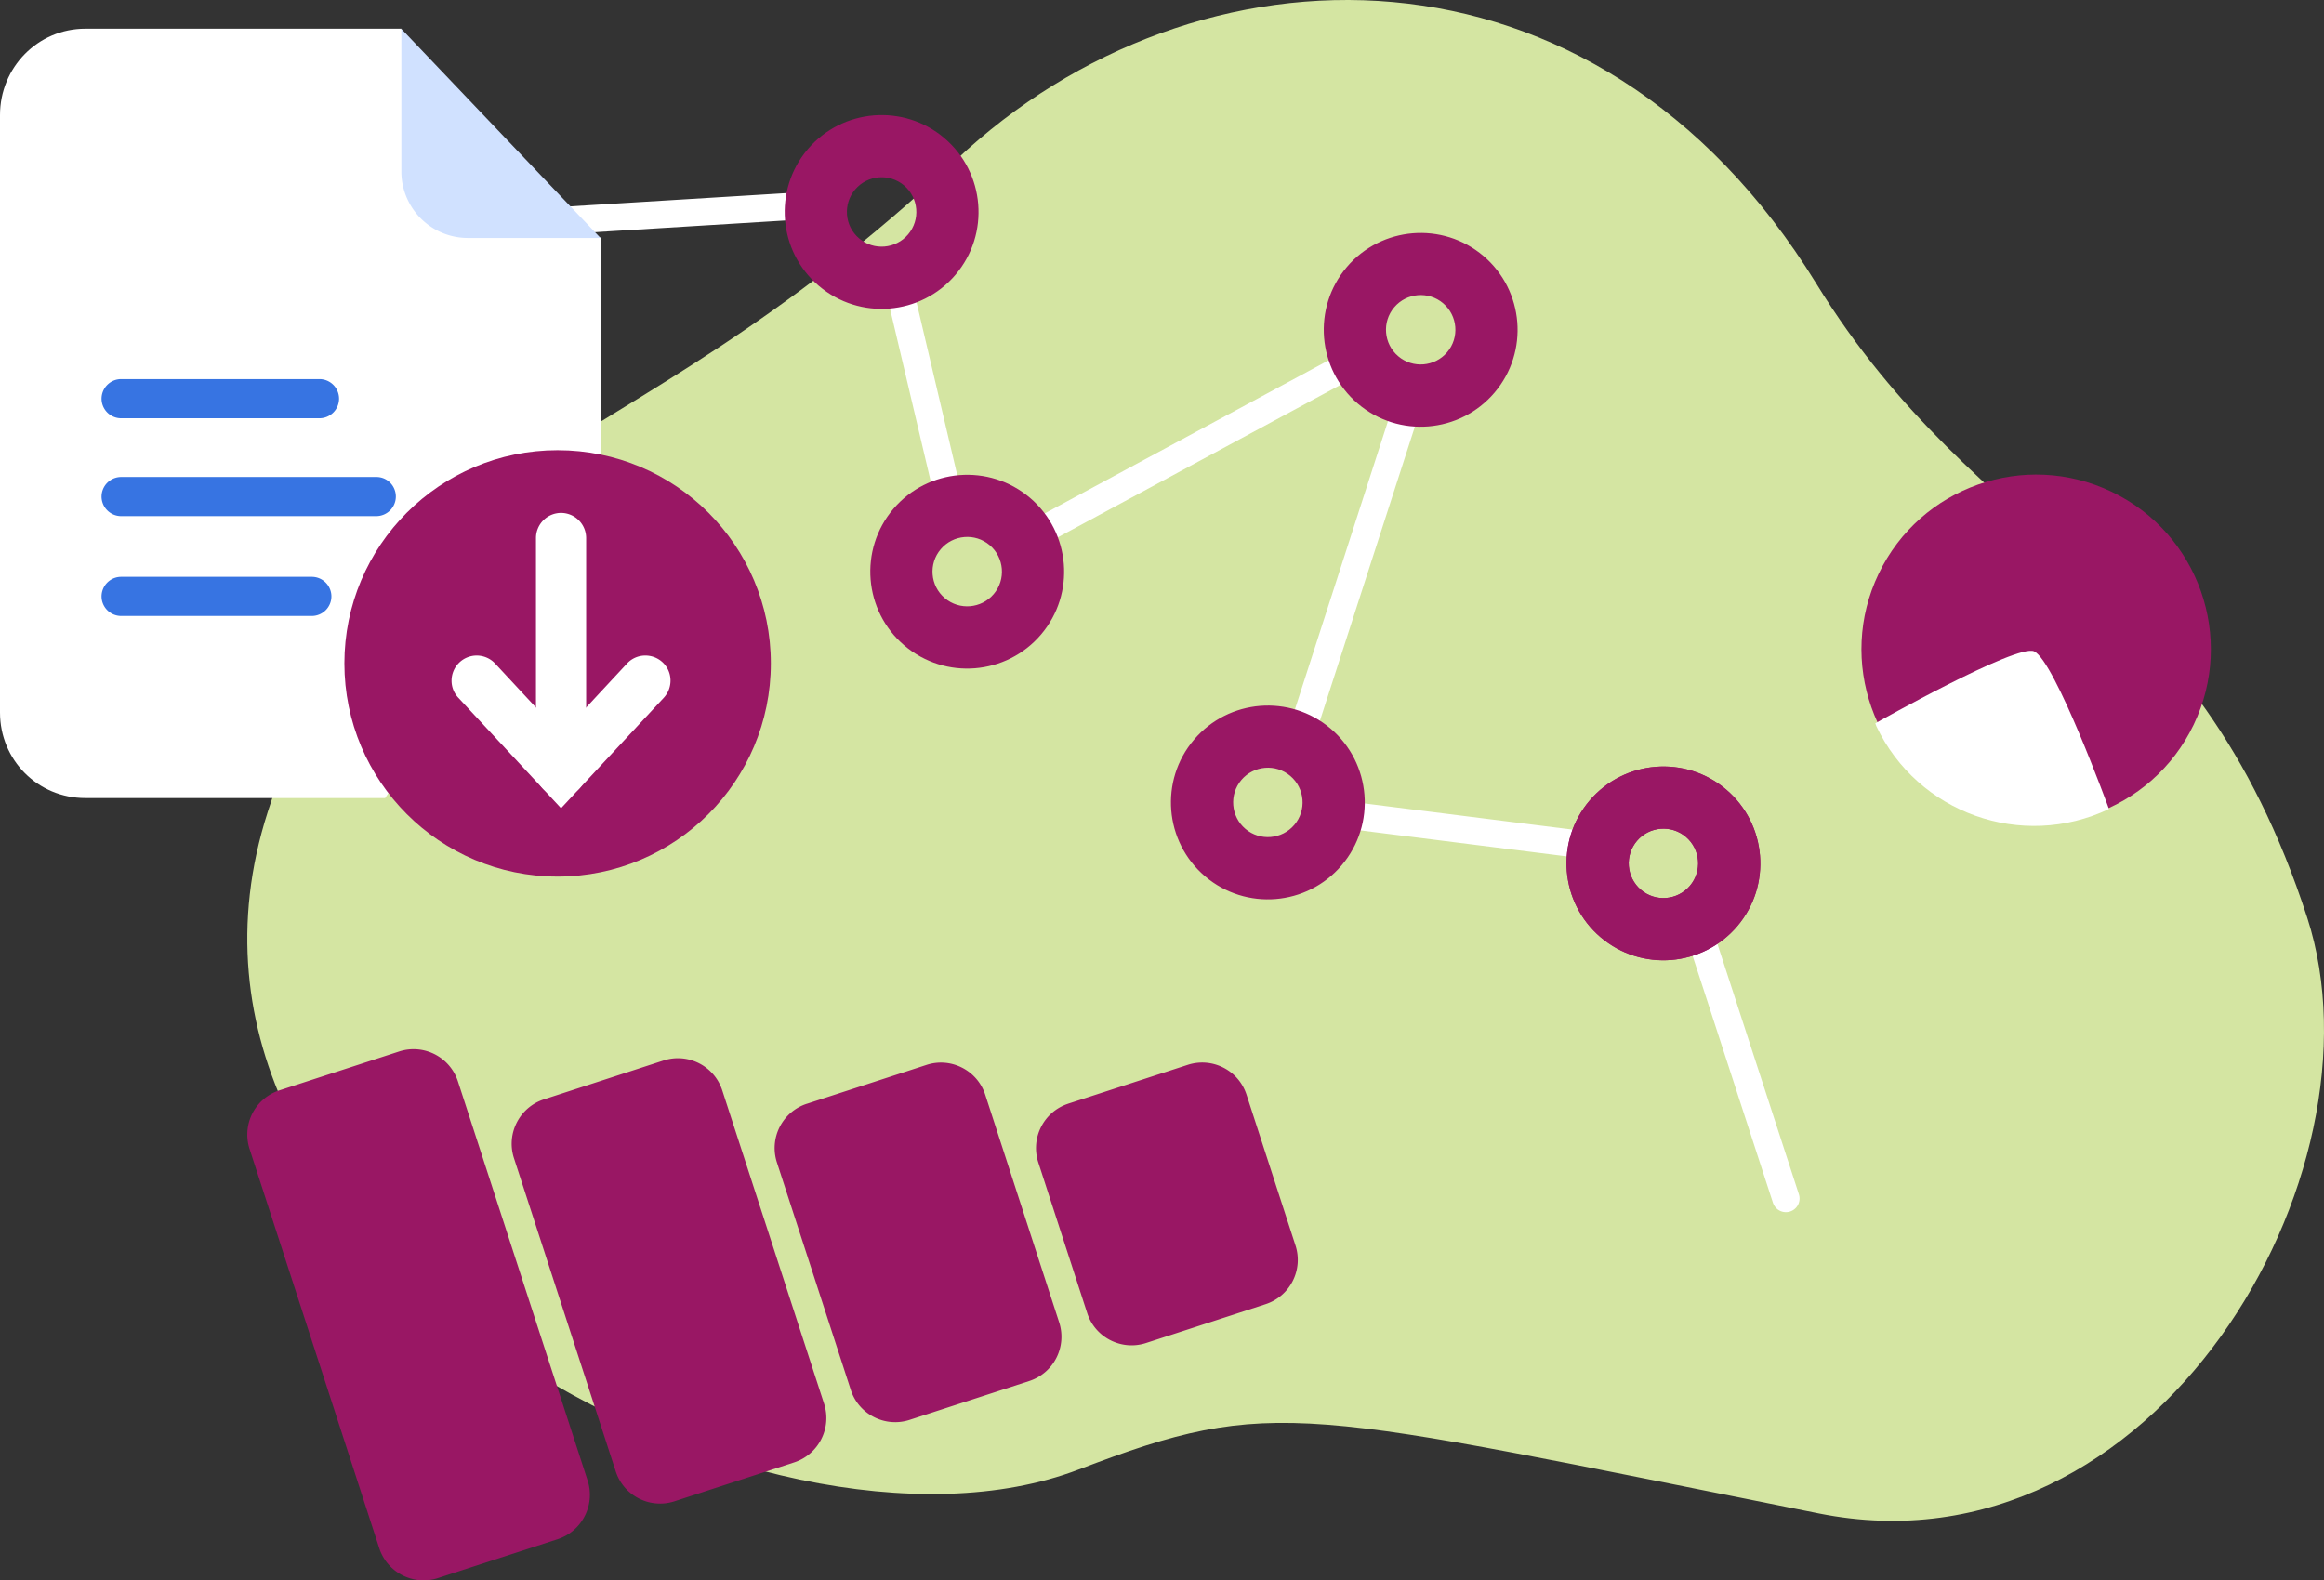
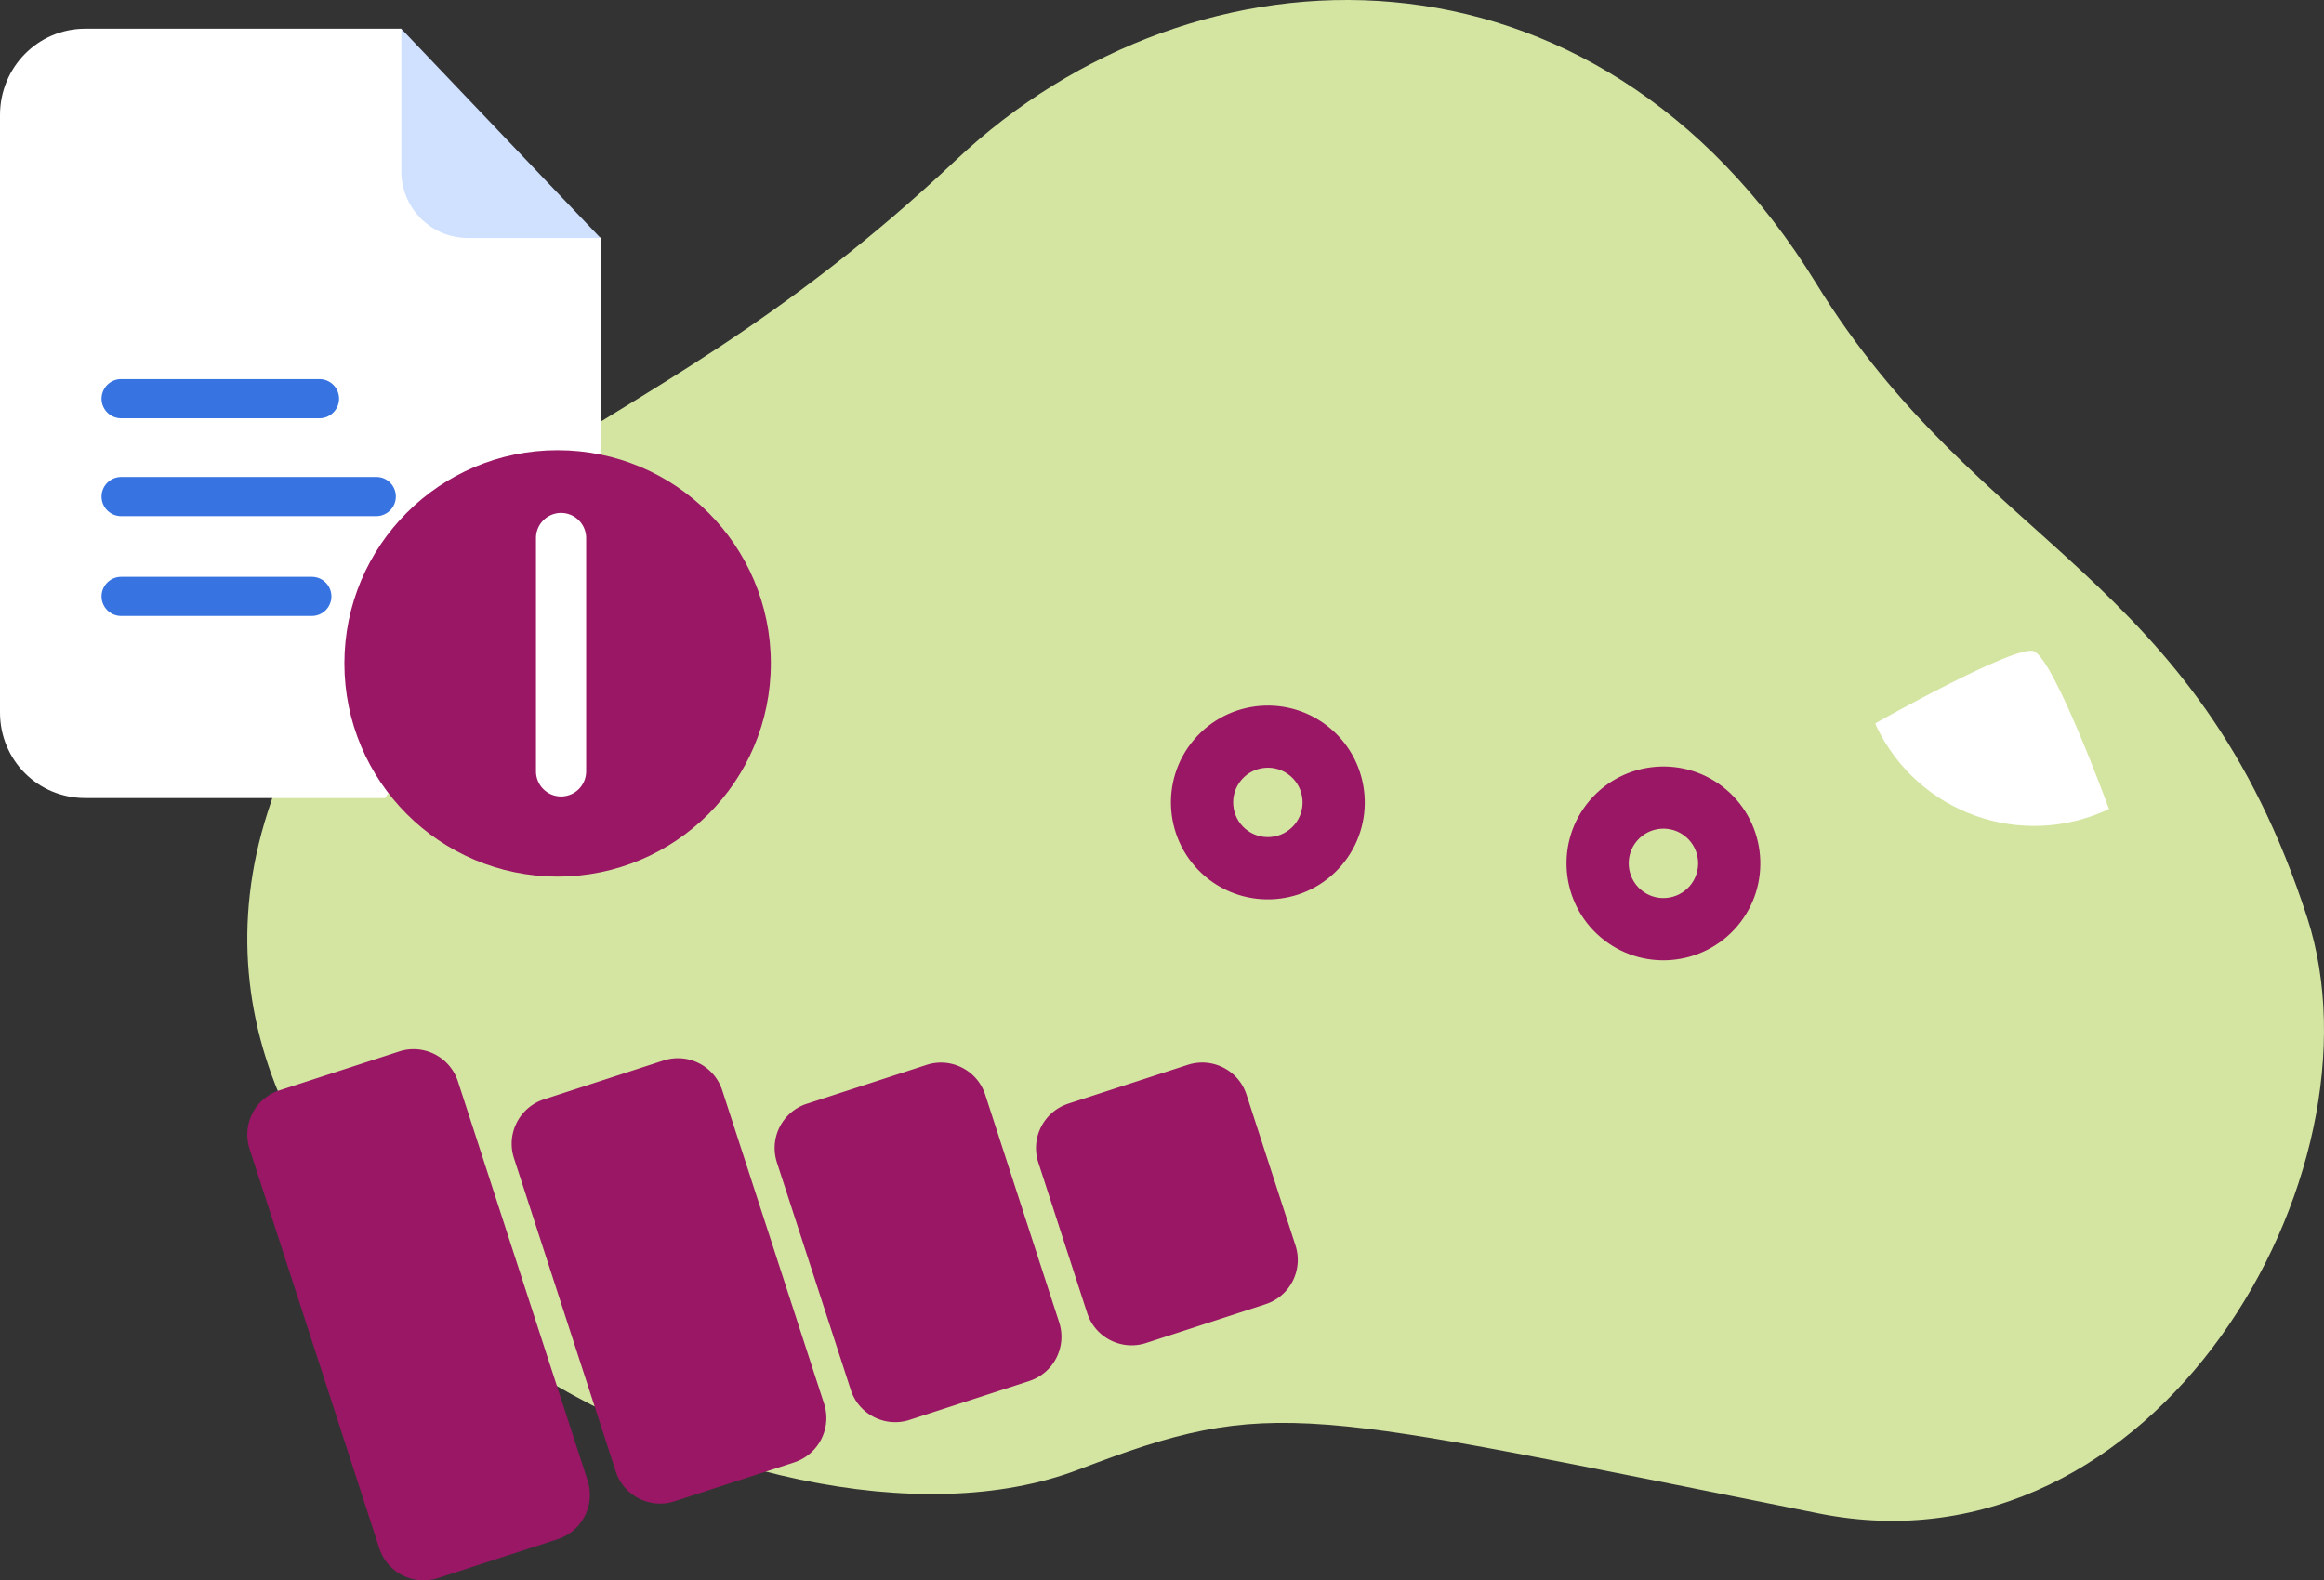
<svg xmlns="http://www.w3.org/2000/svg" width="340.671" height="231.711" fill="none" viewBox="0 0 340.671 231.711">
  <rect x="0" y="0" width="340.671" height="231.711" fill="#333333" stroke="none" />
  <path fill="#d4e5a2" d="M39.237 119.071c17.68-55.032 49.974-47.568 100.897-95.61 35.148-33.165 93.673-34.614 126.097 18.09 23.993 39.007 55.57 42.296 71.987 93.019 12.128 37.468-22.128 97.187-71.577 87.331-76.02-15.153-79.879-17.397-108.532-6.438-45.821 17.512-139.763-31.338-118.872-96.386" />
-   <path fill="#991764" d="M309.538 72.1c-12.747-6.108-28.041-.731-34.153 12.027-6.108 12.747-.732 28.041 12.026 34.153 12.748 6.108 28.042.732 34.154-12.026 6.108-12.748.731-28.042-12.027-34.154z" />
+   <path fill="#991764" d="M309.538 72.1z" />
  <path fill="#fff" d="M274.897 106.041c.067.14.084.286.151.426 6.064 12.774 21.328 18.211 34.102 12.146 0 0-7.913-21.702-10.974-23.118-2.523-1.165-23.283 10.557-23.283 10.557" />
  <path fill="#991764" d="M40.973 159.859a6.825 6.825 0 0 0-4.383 8.615l19.005 58.514c1.165 3.587 5.029 5.559 8.615 4.382l17.529-5.697c3.587-1.164 5.559-5.028 4.394-8.614l-19.005-58.503a6.836 6.836 0 0 0-8.615-4.394l-17.529 5.697zM79.733 161.186c-3.587 1.165-5.559 5.028-4.394 8.615l14.922 45.933c1.165 3.586 5.028 5.547 8.615 4.382l17.529-5.697c3.586-1.165 5.559-5.028 4.394-8.615l-14.923-45.932c-1.165-3.587-5.016-5.547-8.614-4.383zM118.273 161.831a6.826 6.826 0 0 0-4.382 8.615l10.829 33.351c1.165 3.586 5.028 5.547 8.614 4.382l17.541-5.697a6.824 6.824 0 0 0 4.382-8.614l-10.829-33.351c-1.164-3.587-5.028-5.559-8.614-4.383l-17.529 5.697zM156.596 161.82c-3.587 1.165-5.559 5.028-4.394 8.615l7.173 22.095c1.165 3.587 5.028 5.547 8.615 4.383l17.529-5.697a6.826 6.826 0 0 0 4.382-8.615l-7.173-22.096c-1.165-3.586-5.017-5.547-8.615-4.382l-17.529 5.697z" />
-   <path stroke="#fff" stroke-linecap="round" stroke-width="4" d="m190.297 109.036 16.369-50.707M233.095 123.978l-38.986-4.912M261.795 175.725l-13.036-40.072M199.624 52.475 151.86 78.24M139.235 73.767l-7.51-31.881M116.06 30.267l-48.142 2.955" />
-   <path fill="#991764" d="M132.531 27.196c-2.139-1.823-5.36-1.55-7.173.584-1.823 2.14-1.56 5.366.584 7.173 2.14 1.823 5.361 1.55 7.173-.584 1.823-2.14 1.55-5.36-.584-7.173zM120.03 41.91c-5.972-5.077-6.701-14.06-1.624-20.032 5.078-5.972 14.061-6.701 20.033-1.623 5.971 5.077 6.701 14.06 1.623 20.032-5.078 5.972-14.06 6.7-20.032 1.623zM211.551 44.47c-2.14-1.822-5.361-1.55-7.173.585-1.823 2.14-1.55 5.36.584 7.173 2.139 1.822 5.36 1.55 7.173-.584 1.822-2.14 1.55-5.36-.584-7.173zM199.05 59.186c-5.972-5.078-6.702-14.06-1.624-20.033 5.078-5.971 14.06-6.7 20.032-1.623 5.972 5.078 6.701 14.06 1.624 20.032-5.078 5.972-14.061 6.701-20.032 1.624zM145.078 79.933c-2.14-1.822-5.36-1.55-7.173.585-1.823 2.139-1.56 5.365.584 7.173 2.14 1.822 5.36 1.55 7.173-.585 1.823-2.139 1.55-5.36-.584-7.173zm-12.501 14.714c-5.972-5.077-6.701-14.06-1.624-20.032 5.078-5.972 14.061-6.7 20.032-1.623 5.972 5.077 6.702 14.06 1.624 20.032-5.078 5.972-14.06 6.701-20.032 1.623zM247.133 122.704c-2.14-1.823-5.361-1.55-7.173.584-1.823 2.14-1.55 5.36.584 7.173 2.139 1.823 5.36 1.55 7.173-.584 1.822-2.14 1.55-5.36-.584-7.173zm-12.501 14.714c-5.972-5.078-6.702-14.06-1.624-20.032 5.078-5.972 14.06-6.701 20.032-1.624 5.972 5.078 6.701 14.061 1.624 20.032-5.078 5.972-14.061 6.701-20.032 1.624z" />
  <path fill="#991764" d="M247.133 122.704c-2.14-1.823-5.361-1.55-7.173.584-1.823 2.14-1.55 5.36.584 7.173 2.139 1.823 5.36 1.55 7.173-.584 1.822-2.14 1.55-5.36-.584-7.173zm-12.501 14.714c-5.972-5.078-6.702-14.06-1.624-20.032 5.078-5.972 14.06-6.701 20.032-1.624 5.972 5.078 6.701 14.061 1.624 20.032-5.078 5.972-14.061 6.701-20.032 1.624zM189.148 113.768c-2.139-1.822-5.36-1.55-7.173.584-1.822 2.14-1.55 5.361.584 7.173 2.14 1.823 5.361 1.551 7.173-.584 1.823-2.139 1.55-5.36-.584-7.173zm-12.501 14.714c-5.972-5.077-6.701-14.06-1.623-20.032 5.077-5.972 14.06-6.701 20.032-1.623 5.972 5.077 6.701 14.06 1.623 20.032-5.077 5.972-14.06 6.701-20.032 1.623z" />
  <path fill="#fff" d="M61.996 25.132 58.839 4.208H12.514C5.54 4.208 0 9.891 0 16.866v87.598c0 6.975 5.539 12.543 12.514 12.543h43.943l31.658-47.933V34.89z" />
  <path fill="#d0e1ff" d="m58.836 4.236 29.19 30.654H68.595a9.75 9.75 0 0 1-9.76-9.759z" />
  <path fill="#3774e2" d="M55.184 69.935H17.757a2.88 2.88 0 0 0-2.87 2.87 2.879 2.879 0 0 0 2.87 2.87h37.398a2.879 2.879 0 0 0 2.871-2.87c0-1.578-1.262-2.87-2.842-2.87zM17.757 61.324h29.075a2.88 2.88 0 0 0 2.87-2.87 2.879 2.879 0 0 0-2.87-2.87H17.757a2.879 2.879 0 0 0-2.87 2.87 2.88 2.88 0 0 0 2.87 2.87zM45.712 84.572H17.757a2.88 2.88 0 0 0-2.87 2.87 2.88 2.88 0 0 0 2.87 2.871h27.955a2.88 2.88 0 0 0 2.87-2.871 2.88 2.88 0 0 0-2.87-2.87z" />
  <circle cx="97.264" cy="-81.74" r="31.256" fill="#991764" transform="rotate(90)" />
  <path fill="#fff" d="M78.567 113.096V78.879a3.688 3.688 0 0 1 3.678-3.677 3.688 3.688 0 0 1 3.677 3.677v34.217a3.688 3.688 0 0 1-3.677 3.677 3.688 3.688 0 0 1-3.678-3.677z" />
-   <path fill="#fff" d="M66.194 99.802a3.687 3.687 0 0 1 6.38-2.519l9.671 10.407 9.671-10.407c1.379-1.489 3.714-1.563 5.203-.184 1.49 1.379 1.563 3.714.184 5.203l-15.058 16.199-15.058-16.199a3.624 3.624 0 0 1-.993-2.5z" />
</svg>